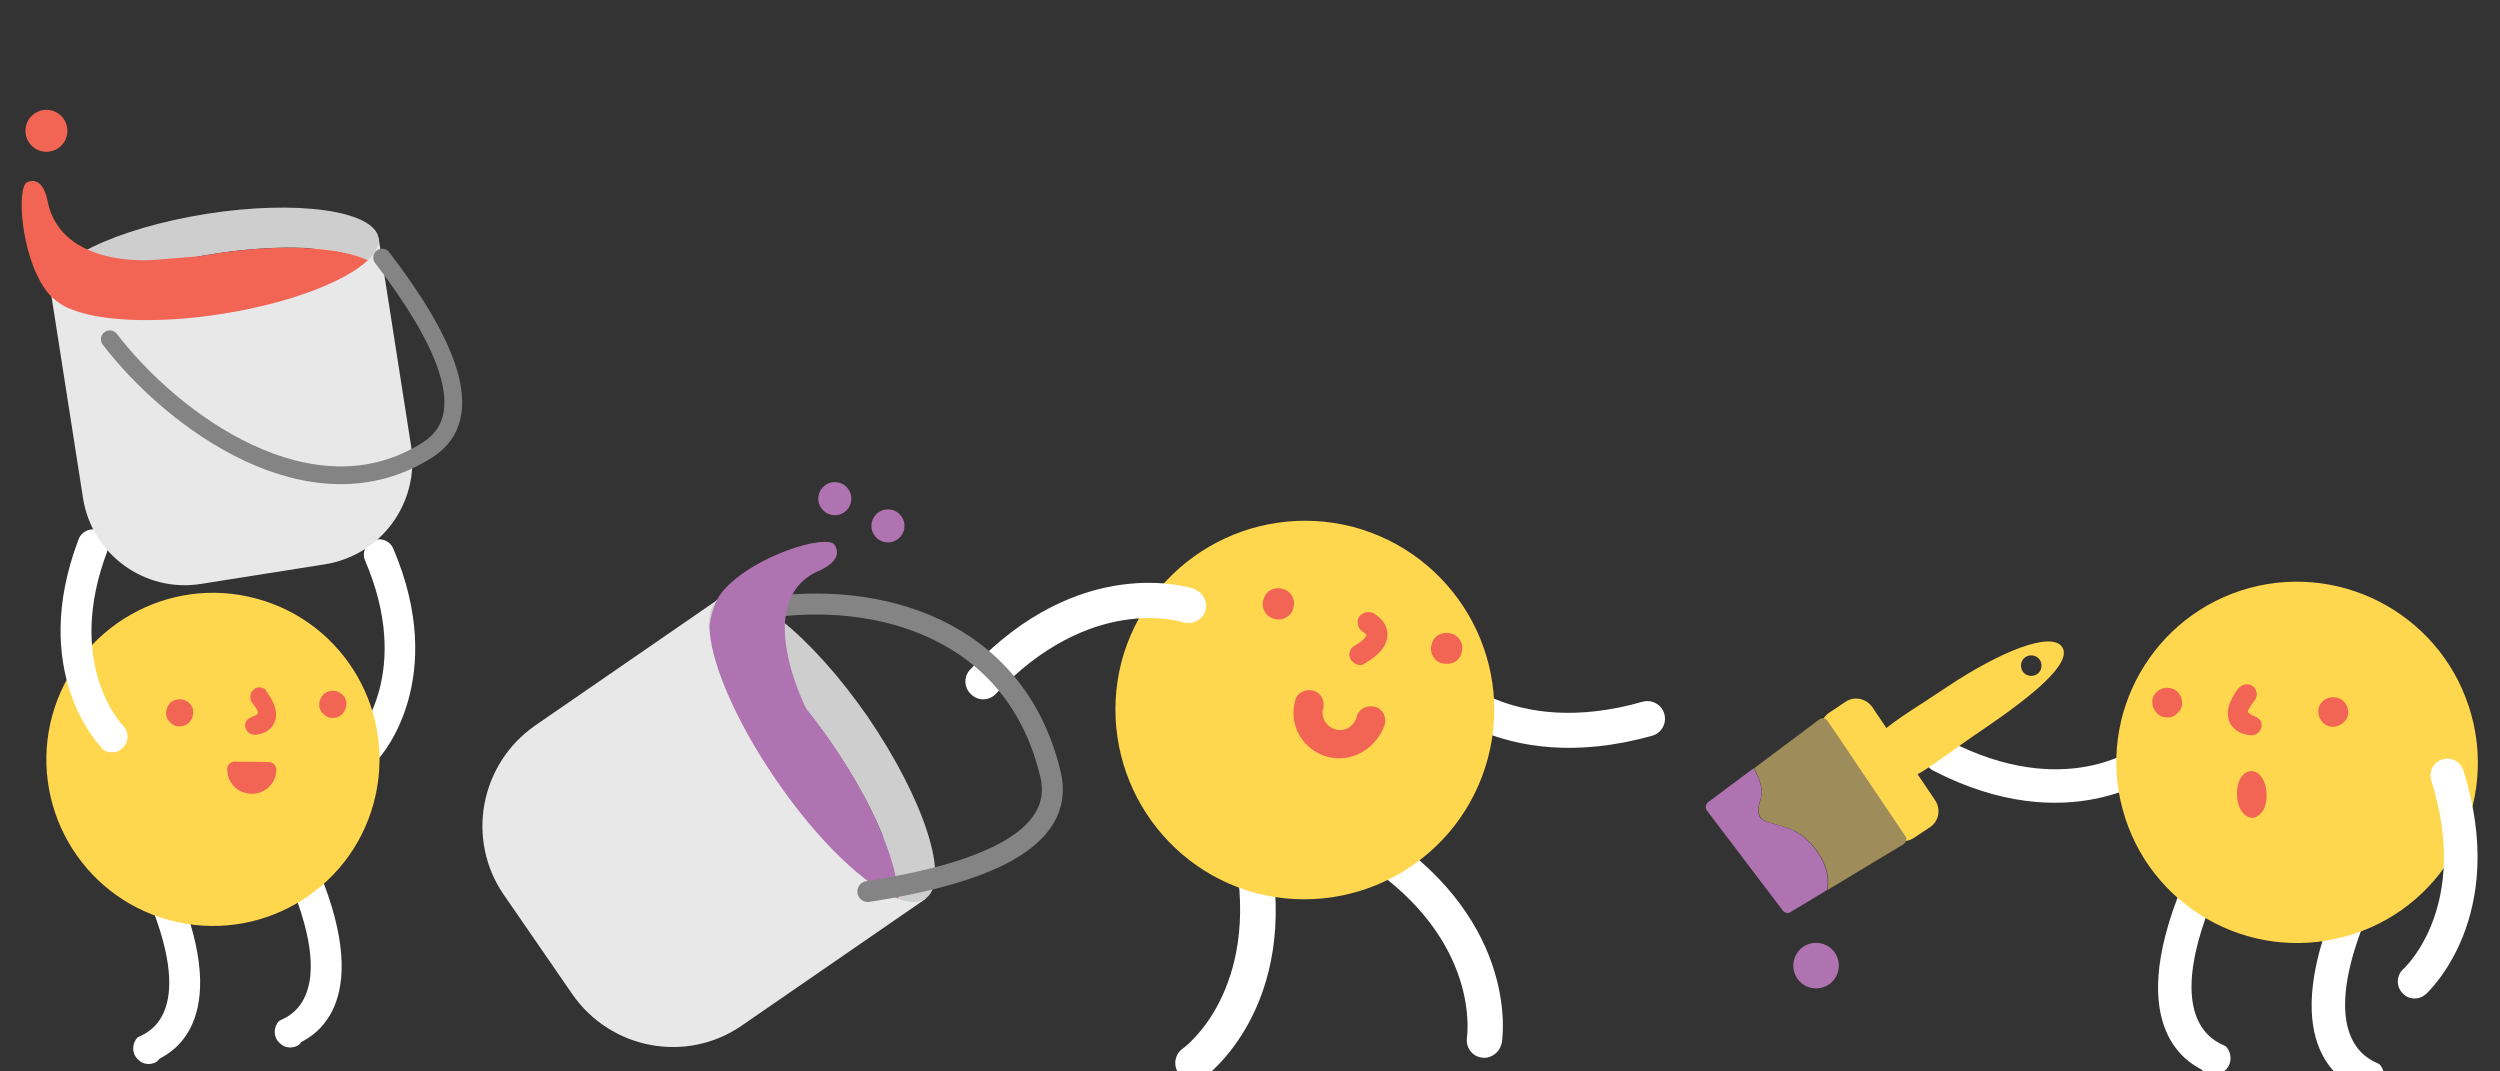
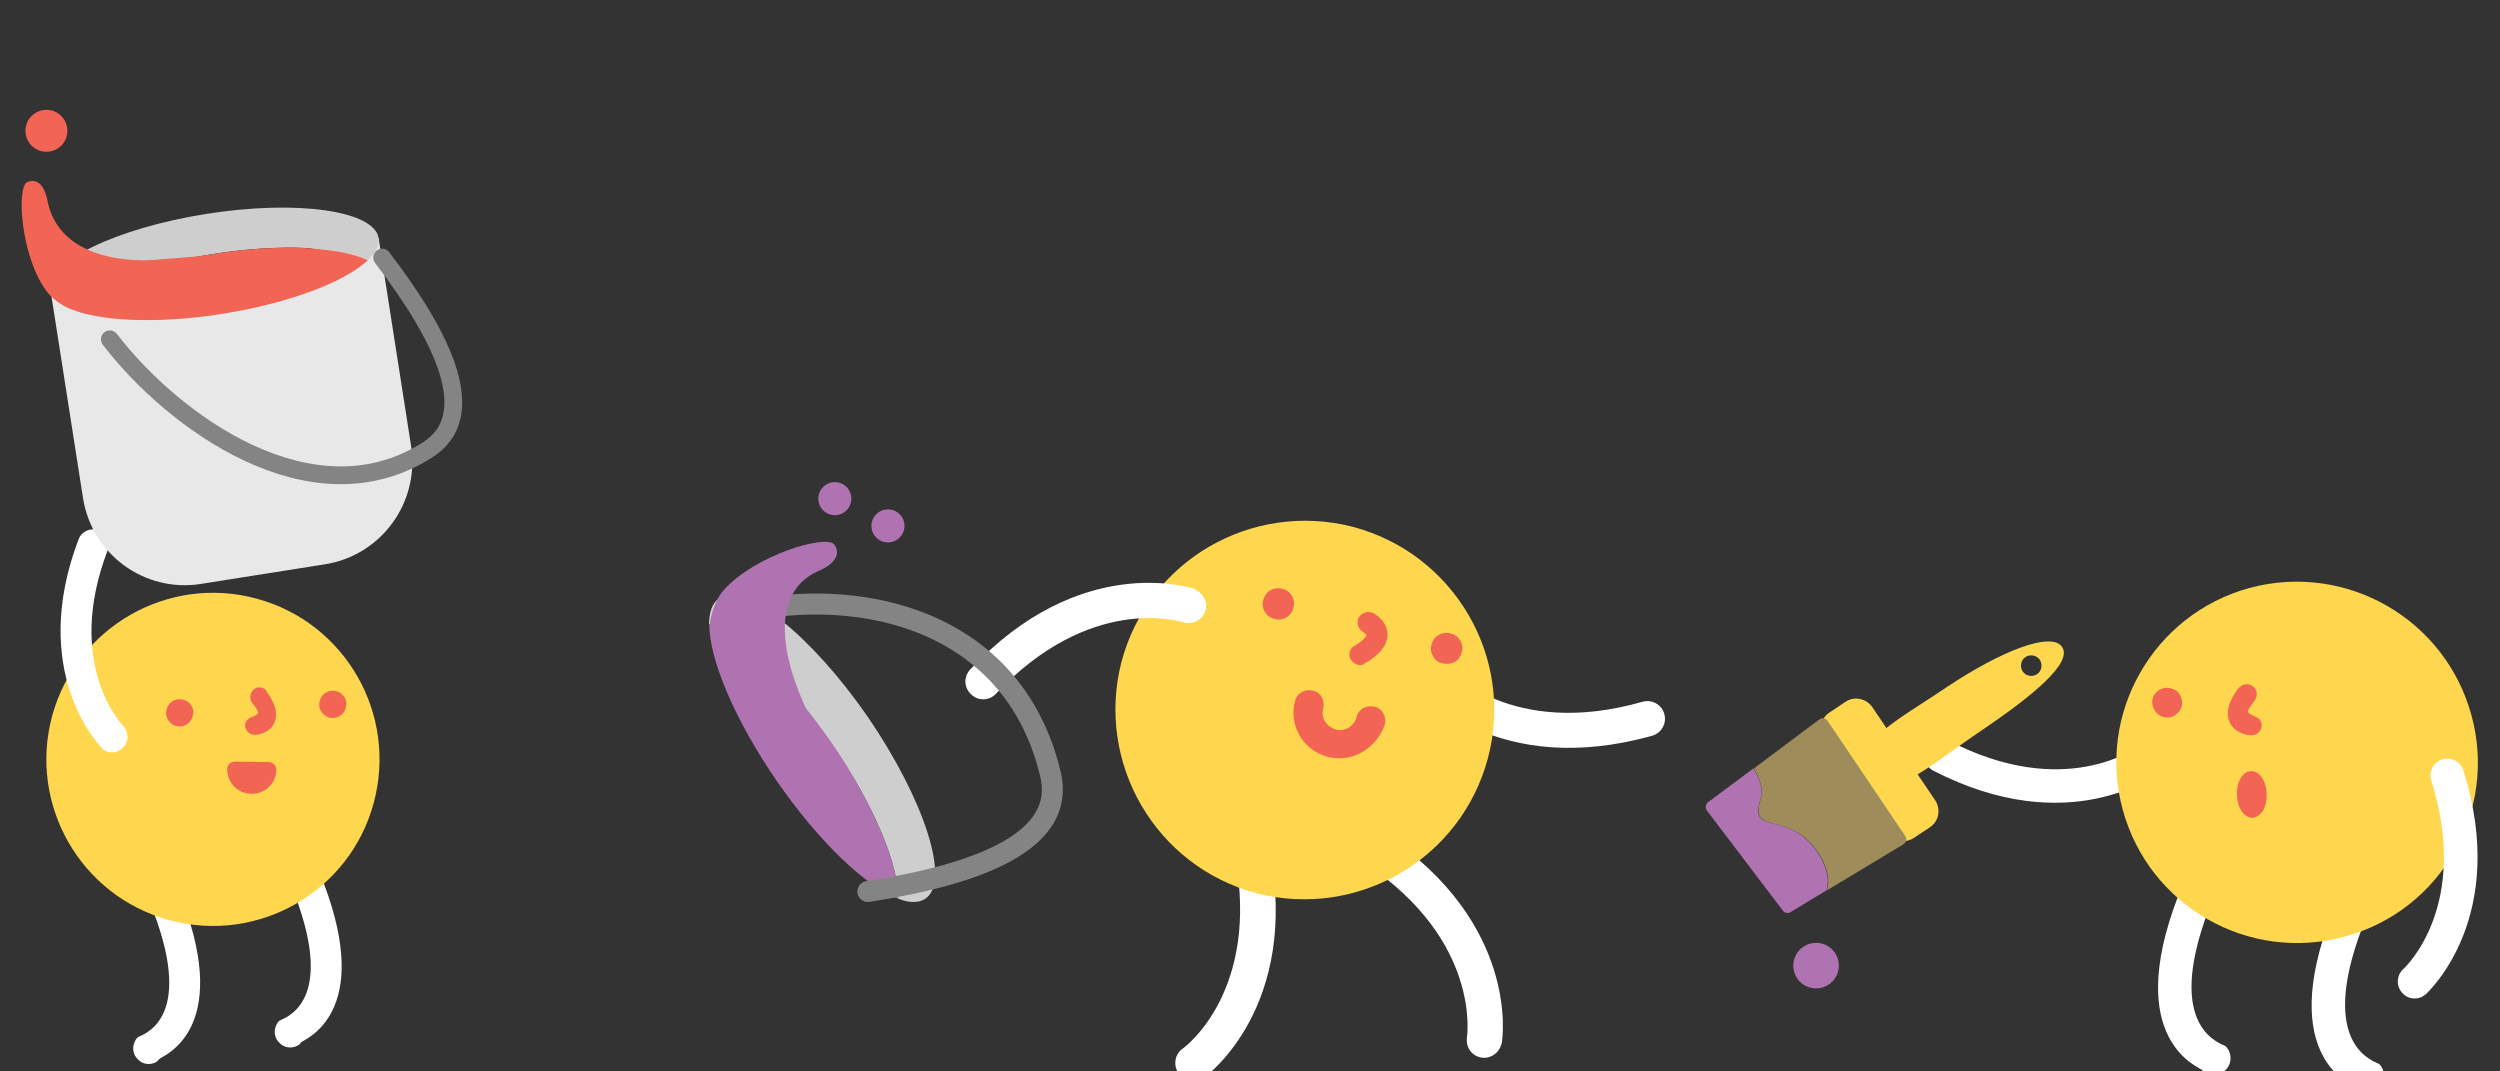
<svg xmlns="http://www.w3.org/2000/svg" version="1.1" id="分離模式" x="0px" y="0px" viewBox="230 -70 560 240" style="enable-background:new 230 -70 560 240;" xml:space="preserve">
  <rect x="230" y="-70" width="560" height="240" fill="#333333" stroke="none" />
  <style type="text/css">
	.st0{fill:#FFFFFF;}
	.st1{fill:#FFD74F;}
	.st2{fill:none;}
	.st3{fill:#F26453;}
	.st4{fill:#E8E8E8;}
	.st5{fill:#CECECE;}
	.st6{fill:none;stroke:#848484;stroke-width:3.979;stroke-linecap:round;stroke-linejoin:round;stroke-miterlimit:10;}
	.st7{fill:#B073B1;}
	.st8{fill:none;stroke:#848484;stroke-width:4.7;stroke-linecap:round;stroke-linejoin:round;stroke-miterlimit:10;}
	.st9{fill:#9E8C5A;}
</style>
  <g>
    <g>
      <path class="st0" d="M296.7,164.2c-1.3,0.7-3,0.6-4.1-0.6c-1.4-1.3-1.4-3.5-0.1-4.9c0.6-0.6,13.1-3.2,3.5-28.4    c-0.7-1.8,0.2-3.8,2-4.5s3.8,0.2,4.5,2c11.2,29.5-4.4,35-5.1,35.7C297.2,163.9,297,164,296.7,164.2z" />
    </g>
    <g>
      <path class="st0" d="M265,167.9c-1.3,0.7-3,0.6-4.1-0.6c-1.4-1.3-1.4-3.5-0.1-4.9c0.6-0.6,13.1-3.2,3.5-28.4    c-0.7-1.8,0.2-3.8,2-4.5c1.8-0.7,3.8,0.2,4.5,2c11.2,29.5-4.4,35-5.1,35.7C265.5,167.5,265.2,167.7,265,167.9z" />
    </g>
    <g>
-       <path class="st0" d="M314.3,100.3c-1.3,0.8-3,0.7-4.1-0.4c-1.4-1.3-1.5-3.5-0.3-4.9c0.5-0.6,12.5-14.6,1.9-39.4    c-0.8-1.8,0.1-3.8,1.8-4.5c1.8-0.8,3.8,0.1,4.5,1.8C330.5,82,315.6,99,315,99.7C314.8,99.9,314.5,100.1,314.3,100.3z" />
-     </g>
+       </g>
    <g>
      <path class="st1" d="M241.7,90.3c-5.4,19.9,6.3,40.4,26.2,45.8s40.4-6.3,45.8-26.2c5.4-19.9-6.3-40.4-26.2-45.8    C267.7,58.7,247.2,70.4,241.7,90.3z" />
    </g>
    <g>
      <g>
        <g>
          <g>
            <line class="st2" x1="304.6" y1="87.8" x2="304.6" y2="87.8" />
          </g>
        </g>
        <g>
          <g>
            <path class="st3" d="M304.7,90.8c0.8,0,1.6-0.4,2.1-1s0.8-1.4,0.8-2.2s-0.4-1.6-1-2.1c-1.2-1.1-3.2-1-4.3,0.2       c-0.5,0.6-0.8,1.4-0.8,2.2s0.4,1.6,1,2.1C303.1,90.6,303.9,90.9,304.7,90.8z" />
          </g>
        </g>
      </g>
      <g>
        <g>
          <g>
            <line class="st2" x1="270.3" y1="89.7" x2="270.3" y2="89.7" />
          </g>
        </g>
        <g>
          <g>
            <path class="st3" d="M270.4,92.7c0.8,0,1.6-0.4,2.1-1s0.8-1.4,0.8-2.2s-0.4-1.6-1-2.1c-1.2-1.1-3.3-1-4.3,0.2       c-0.5,0.6-0.8,1.4-0.8,2.2s0.4,1.6,1,2.1C268.8,92.5,269.6,92.8,270.4,92.7z" />
          </g>
        </g>
      </g>
    </g>
    <g>
      <path class="st3" d="M288.4,84c-0.5-0.1-1.1,0-1.5,0.4c-0.9,0.7-1.1,2-0.5,2.9c1.3,1.7,1.5,2.2,1.4,2.4c-0.1,0.1-0.1,0.4-0.9,0.7    c-1.3,0.5-2,1-2,2.2c0.1,1.1,1,2,2.2,2c0.3,0,3.2-0.2,4.3-2.6c1.4-2.8-0.9-6-1.7-7.1C289.5,84.3,289,84.1,288.4,84z" />
    </g>
    <g>
      <path class="st0" d="M253.4,98.1c1.3,0.7,3,0.6,4.1-0.6c1.4-1.3,1.4-3.5,0.1-4.9c-0.6-0.6-13.1-14.1-3.5-39.3    c0.7-1.8-0.2-3.8-2-4.5c-1.8-0.7-3.8,0.2-4.5,2c-11.2,29.5,4.4,45.9,5.1,46.6C252.8,97.7,253.1,97.9,253.4,98.1z" />
    </g>
    <path class="st3" d="M282.6,100.6l7.6,0.1c0.9,0,1.7,0.8,1.7,1.7c0,3-2.5,5.5-5.6,5.4c-3,0-5.5-2.5-5.4-5.6   C280.9,101.3,281.7,100.6,282.6,100.6z" />
  </g>
  <path class="st4" d="M275,60.8l27.8-4.4c12.6-2,21.2-13.8,19.3-26.4l-7.3-46.7L241.3-5.1l7.3,46.7C250.6,54.2,262.4,62.8,275,60.8z" />
  <g>
    <path class="st5" d="M245.1-1.1c-2.2-1.1-3.6-2.4-3.8-4c-1-6.2,14.7-13.8,35-17c20.3-3.2,37.5-0.7,38.5,5.4c0.3,1.6-0.6,3.3-2.4,5   c-6.3-3.1-19.6-3.8-34.7-1.4C262.6-10.8,250.1-6,245.1-1.1z" />
    <path class="st3" d="M245.1-1.1c5.1-4.8,17.5-9.6,32.6-12c15-2.4,28.4-1.6,34.7,1.4c-5.1,4.8-17.5,9.6-32.6,12   C264.7,2.7,251.4,1.9,245.1-1.1z" />
    <path class="st3" d="M264.7-11.8c0,0-20.7,2.1-24-12.9c0,0-0.8-6.1-4.6-4.5c-2.4,1-1.5,16.3,4.1,24.1c2,2.9,5.3,4.2,5.3,4.2   l29.2-11.7L264.7-11.8z" />
    <circle class="st3" cx="240.4" cy="-40.7" r="4.7" />
  </g>
  <path class="st6" d="M254.6,6c14,18.3,45.3,41.4,71.3,24.7c11.7-7.6,3.7-24.7-10.3-43" />
  <g>
    <path class="st0" d="M498.5,171.8c-1.6,0.6-3.4,0-4.5-1.4c-1.3-1.8-0.8-4.3,0.9-5.5c0.8-0.5,17.4-13.2,11.7-43.3   c-0.4-2.2,1-4.2,3.2-4.6c2.2-0.4,4.2,1,4.6,3.2c6.8,35.3-13.9,50.6-14.8,51.3C499.1,171.6,498.8,171.7,498.5,171.8z" />
  </g>
  <g>
    <path class="st0" d="M566,164.7c-0.7,1.5-2.5,2.5-4.1,2.2c-2.2-0.3-3.6-2.3-3.3-4.5c0.1-0.9,2.9-21.7-22.5-38.8   c-1.8-1.3-2.3-3.7-1.1-5.5c1.3-1.8,3.7-2.3,5.5-1.1c29.8,20.1,26.1,45.5,25.9,46.6C566.3,164,566.2,164.3,566,164.7z" />
  </g>
  <g>
    <path class="st0" d="M547.3,83.4c-0.7-1.5-0.3-3.5,1-4.6c1.6-1.4,4.1-1.2,5.5,0.5c0.6,0.7,14.7,16.3,44.1,7.9   c2.1-0.6,4.3,0.6,4.9,2.7c0.6,2.1-0.6,4.3-2.7,4.9c-34.6,9.7-51.6-9.6-52.3-10.4C547.6,84.1,547.5,83.8,547.3,83.4z" />
  </g>
  <g>
    <path class="st1" d="M563.3,99.8c-6,22.6-29.1,36.1-51.8,30.3c-22.6-6-36.1-29.1-30.3-51.8c6-22.7,29.1-36.1,51.8-30.3   C555.7,54,569.3,77.2,563.3,99.8z" />
  </g>
  <g>
    <g>
      <g>
        <g>
          <line class="st2" x1="516.3" y1="65.3" x2="516.3" y2="65.3" />
        </g>
      </g>
      <g>
        <g>
          <path class="st3" d="M515.4,68.6c-0.9-0.2-1.7-0.8-2.1-1.6c-0.5-0.8-0.6-1.8-0.3-2.7s0.8-1.7,1.6-2.1c1.5-0.9,3.9-0.4,4.8,1.3      c0.5,0.8,0.6,1.8,0.3,2.7c-0.2,0.9-0.8,1.7-1.6,2.1C517.3,68.8,516.3,68.9,515.4,68.6z" />
        </g>
      </g>
    </g>
    <g>
      <g>
        <g>
          <line class="st2" x1="554" y1="75.2" x2="554" y2="75.2" />
        </g>
      </g>
      <g>
        <g>
          <path class="st3" d="M553.1,78.6c-0.9-0.2-1.7-0.8-2.1-1.6c-0.5-0.8-0.6-1.8-0.3-2.7c0.2-0.9,0.8-1.7,1.6-2.1      c1.6-0.9,3.9-0.4,4.8,1.3c0.5,0.8,0.6,1.8,0.3,2.7c-0.2,0.9-0.8,1.7-1.6,2.1C555.1,78.7,554,78.8,553.1,78.6z" />
        </g>
      </g>
    </g>
    <g>
      <g>
        <path class="st3" d="M527.3,99.5c-5.5-1.5-8.7-7.1-7.2-12.5c0.4-1.8,2.2-2.7,4-2.3c1.8,0.4,2.7,2.2,2.3,4c-0.6,2,0.7,4.1,2.8,4.7     c2,0.6,4.1-0.7,4.7-2.8c0.4-1.8,2.2-2.7,4-2.3c1.8,0.4,2.7,2.2,2.3,4C538.3,97.7,532.8,101,527.3,99.5z" />
      </g>
    </g>
  </g>
  <g>
    <path class="st3" d="M534.1,78.9c-0.6-0.2-1.1-0.6-1.5-1.1c-0.7-1.1-0.3-2.6,0.9-3.2c2.1-1.2,2.6-2.2,2.6-2.4   c-0.1-0.1-0.5-0.5-0.7-0.6c-1.1-0.6-1.6-2-1.1-3.2c0.6-1.1,2-1.6,3.2-1.1c0.3,0.1,3.2,1.7,3.3,4.7c0.1,3.5-3.7,5.8-5.1,6.6   C535.3,79,534.7,79.1,534.1,78.9z" />
  </g>
  <g>
    <path class="st0" d="M498.5,62.5c1.4,1,2,2.8,1.5,4.4c-0.7,2-2.9,3.1-5,2.5c-0.9-0.3-20.9-6.3-41.9,16c-1.5,1.6-4,1.7-5.6,0.1   c-1.6-1.5-1.7-4-0.1-5.6c24.6-26.2,49.1-18.3,50.1-18C497.9,62.1,498.2,62.4,498.5,62.5z" />
  </g>
-   <path class="st4" d="M358.2,152.7l-15.3-22.2c-8.6-12.4-5.4-29.4,7-38l41.2-28.4l46.3,67.2l-41.2,28.4  C383.8,168.3,366.8,165.1,358.2,152.7z" />
  <path class="st5" d="M431.2,131.3c2.5,1,4.6,1,6.1,0c5.7-3.9-0.2-22.1-12.9-40.7c-12.8-18.5-27.8-30.4-33.4-26.5  c-1.5,1-2.1,3-2.2,5.7c7.2,2.7,17.8,12.8,27.3,26.5C425.7,110.1,431.3,123.7,431.2,131.3z" />
  <path class="st7" d="M431.2,131.3c0.1-7.7-5.6-21.3-15-35c-9.5-13.7-20.1-23.8-27.3-26.5c-0.1,7.7,5.6,21.3,15,35  C413.4,118.6,424,128.6,431.2,131.3z" />
  <circle class="st7" cx="428.9" cy="47.8" r="3.7" />
  <circle class="st7" cx="417" cy="41.7" r="3.7" />
  <path class="st8" d="M401.2,66.2c25-3.9,56.2,4.2,64.1,37.2c3.6,14.9-15.8,22.4-40.9,26.3" />
  <path class="st7" d="M411.3,90.2c0,0-13.5-25,1.8-32.2c0,0,6.3-2.3,3.8-6c-1.7-2.4-17.8,2.3-24.8,10.2c-2.6,2.9-3.1,7.6-3.1,7.6  l21.4,25.7L411.3,90.2z" />
  <g>
    <g>
      <path class="st0" d="M724,170.3c1.4,0.8,3.2,0.6,4.5-0.6c1.5-1.4,1.5-3.8,0.1-5.3c-0.6-0.6-14.2-3.5-3.8-30.8    c0.7-1.9-0.2-4.1-2.2-4.8c-1.9-0.7-4.1,0.2-4.8,2.2c-12.2,32,4.8,38,5.5,38.7C723.4,169.9,723.7,170.1,724,170.3z" />
    </g>
    <g>
      <path class="st0" d="M758.4,174.3c1.4,0.8,3.2,0.6,4.5-0.6c1.5-1.4,1.5-3.8,0.1-5.3c-0.6-0.6-14.2-3.5-3.8-30.8    c0.7-1.9-0.2-4.1-2.2-4.8c-1.9-0.7-4.1,0.2-4.8,2.2c-12.2,32,4.8,38,5.5,38.7C757.8,173.9,758.1,174.1,758.4,174.3z" />
    </g>
    <g>
      <path class="st0" d="M714.7,102.2c1-1.3,1-3.2-0.1-4.5c-1.3-1.6-3.6-1.9-5.3-0.7c-0.7,0.5-16.8,12.4-42.8-1.1    c-1.8-1-4.1-0.2-5.1,1.6s-0.2,4.1,1.6,5.1c30.4,15.7,50,1,50.8,0.3C714.3,102.7,714.5,102.5,714.7,102.2z" />
    </g>
    <g>
      <path class="st1" d="M783.6,90.2c5.9,21.5-6.8,43.8-28.4,49.6c-21.5,5.9-43.8-6.8-49.7-28.4c-5.9-21.5,6.8-43.8,28.4-49.7    C755.5,55.9,777.7,68.6,783.6,90.2z" />
    </g>
    <g>
      <g>
        <g>
          <g>
            <line class="st2" x1="715.4" y1="87.4" x2="715.4" y2="87.4" />
          </g>
        </g>
        <g>
          <g>
            <path class="st3" d="M715.3,90.7c-0.9,0-1.7-0.4-2.3-1.1c-0.6-0.7-0.9-1.5-0.9-2.4s0.4-1.7,1.1-2.3c1.3-1.2,3.5-1.1,4.7,0.2       c0.6,0.7,0.9,1.5,0.9,2.4s-0.4,1.7-1.1,2.3C717,90.5,716.2,90.8,715.3,90.7z" />
          </g>
        </g>
      </g>
      <g>
        <g>
          <g>
            <line class="st2" x1="752.6" y1="89.5" x2="752.6" y2="89.5" />
          </g>
        </g>
        <g>
          <g>
-             <path class="st3" d="M752.5,92.8c-0.9,0-1.7-0.4-2.3-1.1c-0.6-0.7-0.9-1.5-0.9-2.4s0.4-1.7,1.1-2.3c1.3-1.2,3.5-1.1,4.7,0.2       c0.6,0.7,0.9,1.5,0.9,2.4s-0.4,1.7-1.1,2.3C754.2,92.5,753.3,92.8,752.5,92.8z" />
-           </g>
+             </g>
        </g>
      </g>
      <g>
        <g>
          <g>
            <line class="st2" x1="734.4" y1="107.9" x2="734.4" y2="107.9" />
          </g>
        </g>
        <g>
          <g>
            <path class="st3" d="M734.6,113.2c-0.9,0-1.8-0.5-2.4-1.4c-0.7-1-1.1-2.3-1.1-3.7c-0.1-1.4,0.2-2.8,0.8-3.8       c1.2-2,3.4-2.1,4.7-0.2c0.7,1,1.1,2.3,1.1,3.7c0.1,1.4-0.2,2.8-0.8,3.8C736.3,112.5,735.5,113.1,734.6,113.2z" />
          </g>
        </g>
      </g>
    </g>
    <g>
      <path class="st3" d="M732.9,83.3c0.6-0.1,1.2,0,1.7,0.4c1,0.7,1.2,2.1,0.5,3.1c-1.4,1.9-1.6,2.4-1.6,2.6c0.1,0.1,0.1,0.4,1,0.8    c1.4,0.6,2.2,1.1,2.1,2.4c-0.1,1.2-1.1,2.2-2.4,2.1c-0.3,0-3.4-0.2-4.7-2.8c-1.5-3.1,1-6.5,1.8-7.6    C731.8,83.7,732.4,83.4,732.9,83.3z" />
    </g>
    <g>
      <path class="st0" d="M772.5,153.3c-1.5,0.7-3.3,0.4-4.4-0.9c-1.4-1.5-1.3-3.9,0.2-5.3c0.7-0.6,15.1-14.4,6.3-42.3    c-0.6-2,0.5-4.1,2.5-4.7c2-0.6,4.1,0.5,4.7,2.5c10.3,32.7-7.7,49.4-8.4,50.1C773.1,152.9,772.8,153.1,772.5,153.3z" />
    </g>
  </g>
  <path class="st1" d="M649.4,88.4l14.1,20.9c1.3,2,0.8,4.7-1.2,6l-3.6,2.4c-2,1.3-4.7,0.8-6-1.2l-14.1-20.9c-1.3-2-0.8-4.7,1.2-6  l3.6-2.4C645.3,85.9,648,86.4,649.4,88.4z" />
  <g>
    <path class="st9" d="M624,112.2c0.6,3.6,7.9,0.8,13.2,8.7c2.4,3.5,2.6,6.4,2.1,8.5l17.1-10.3c0.6-0.4,0.8-1.2,0.4-1.8l-17.4-25.8   c-0.4-0.6-1.2-0.8-1.8-0.4l-14.7,11C626.4,108.5,623.4,109,624,112.2z" />
    <path class="st7" d="M612.3,111.5l17,22.4c0.4,0.6,1.2,0.8,1.8,0.4l8.1-4.9c0.5-2.1,0.3-5-2.1-8.5c-5.4-8-12.6-5.1-13.2-8.7   c-0.5-3.2,2.5-3.7-1.1-10.1l-10.2,7.6C612.1,110.1,611.9,110.9,612.3,111.5z" />
  </g>
  <path class="st1" d="M691.9,74.9c-2.4-3.5-13.6,0.9-25.5,8.8c-11.8,8-22.5,13-17.3,20c4.5,6.1,13-2.2,24.8-10.1  C685.7,85.6,694.3,78.4,691.9,74.9z M685,81.4c-1.3,0-2.3-1-2.3-2.3s1-2.3,2.3-2.3s2.3,1,2.3,2.3S686.3,81.4,685,81.4z" />
  <circle class="st7" cx="636.8" cy="146.3" r="5.1" />
</svg>